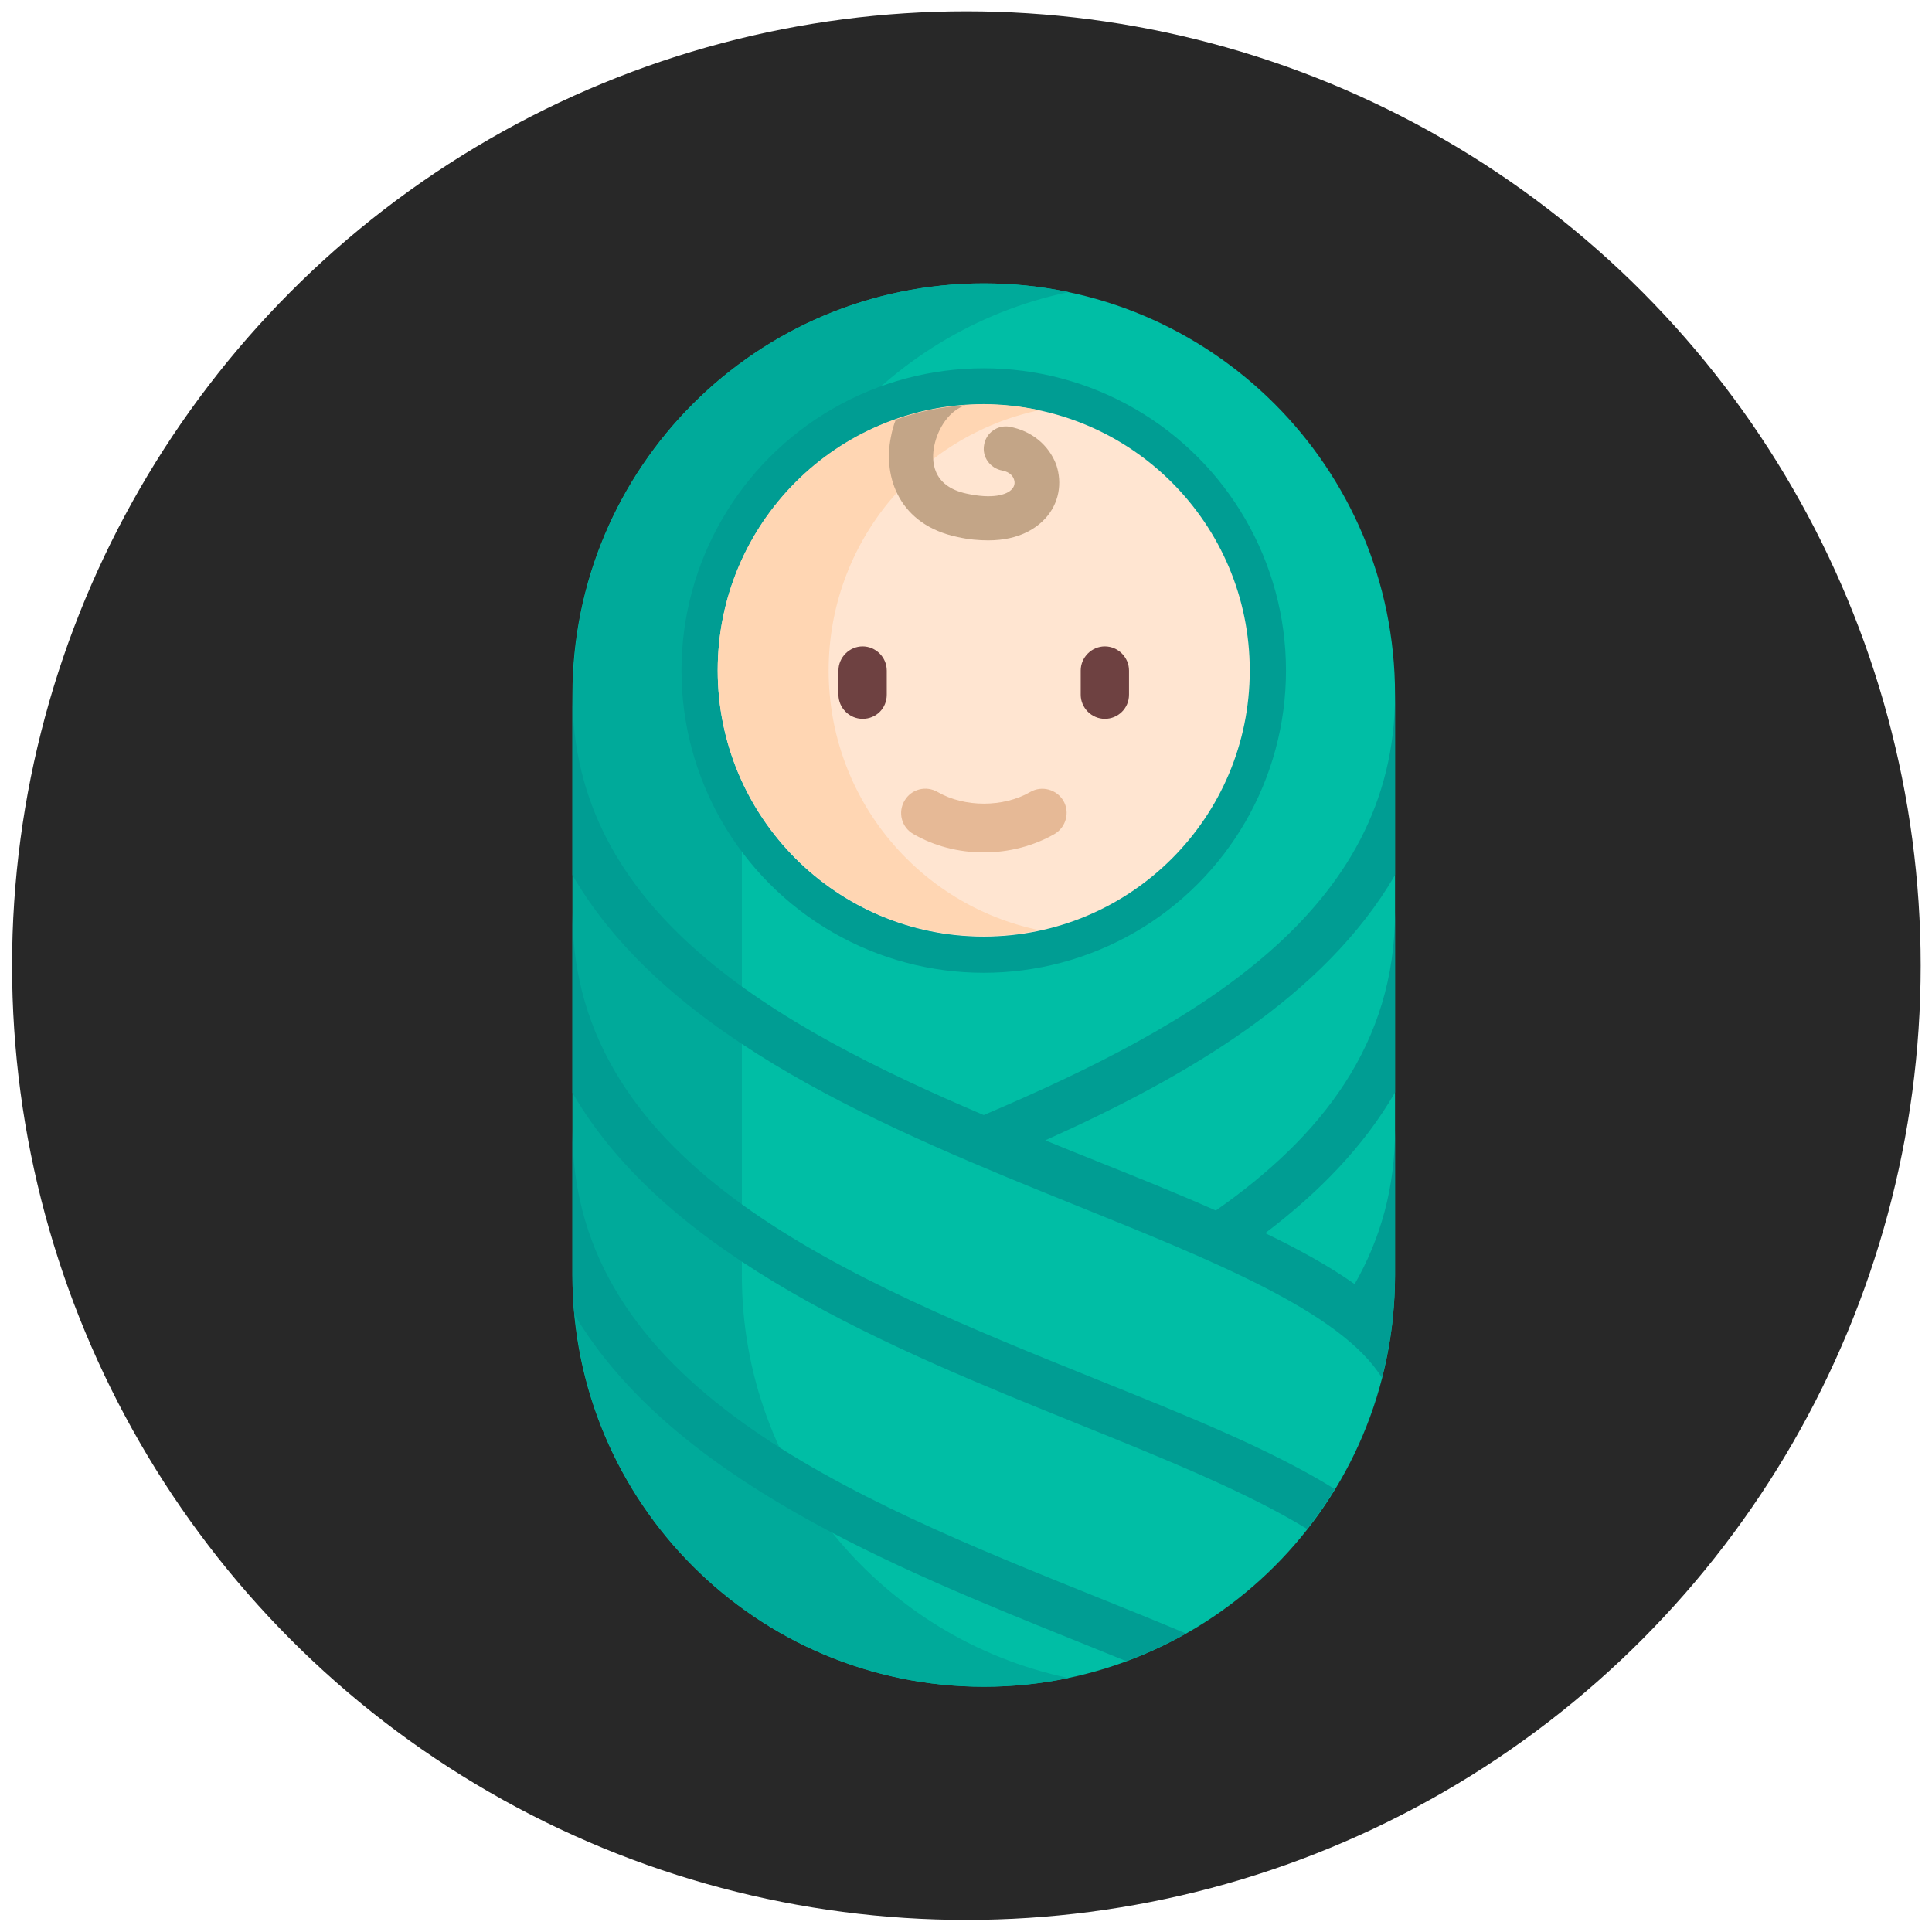
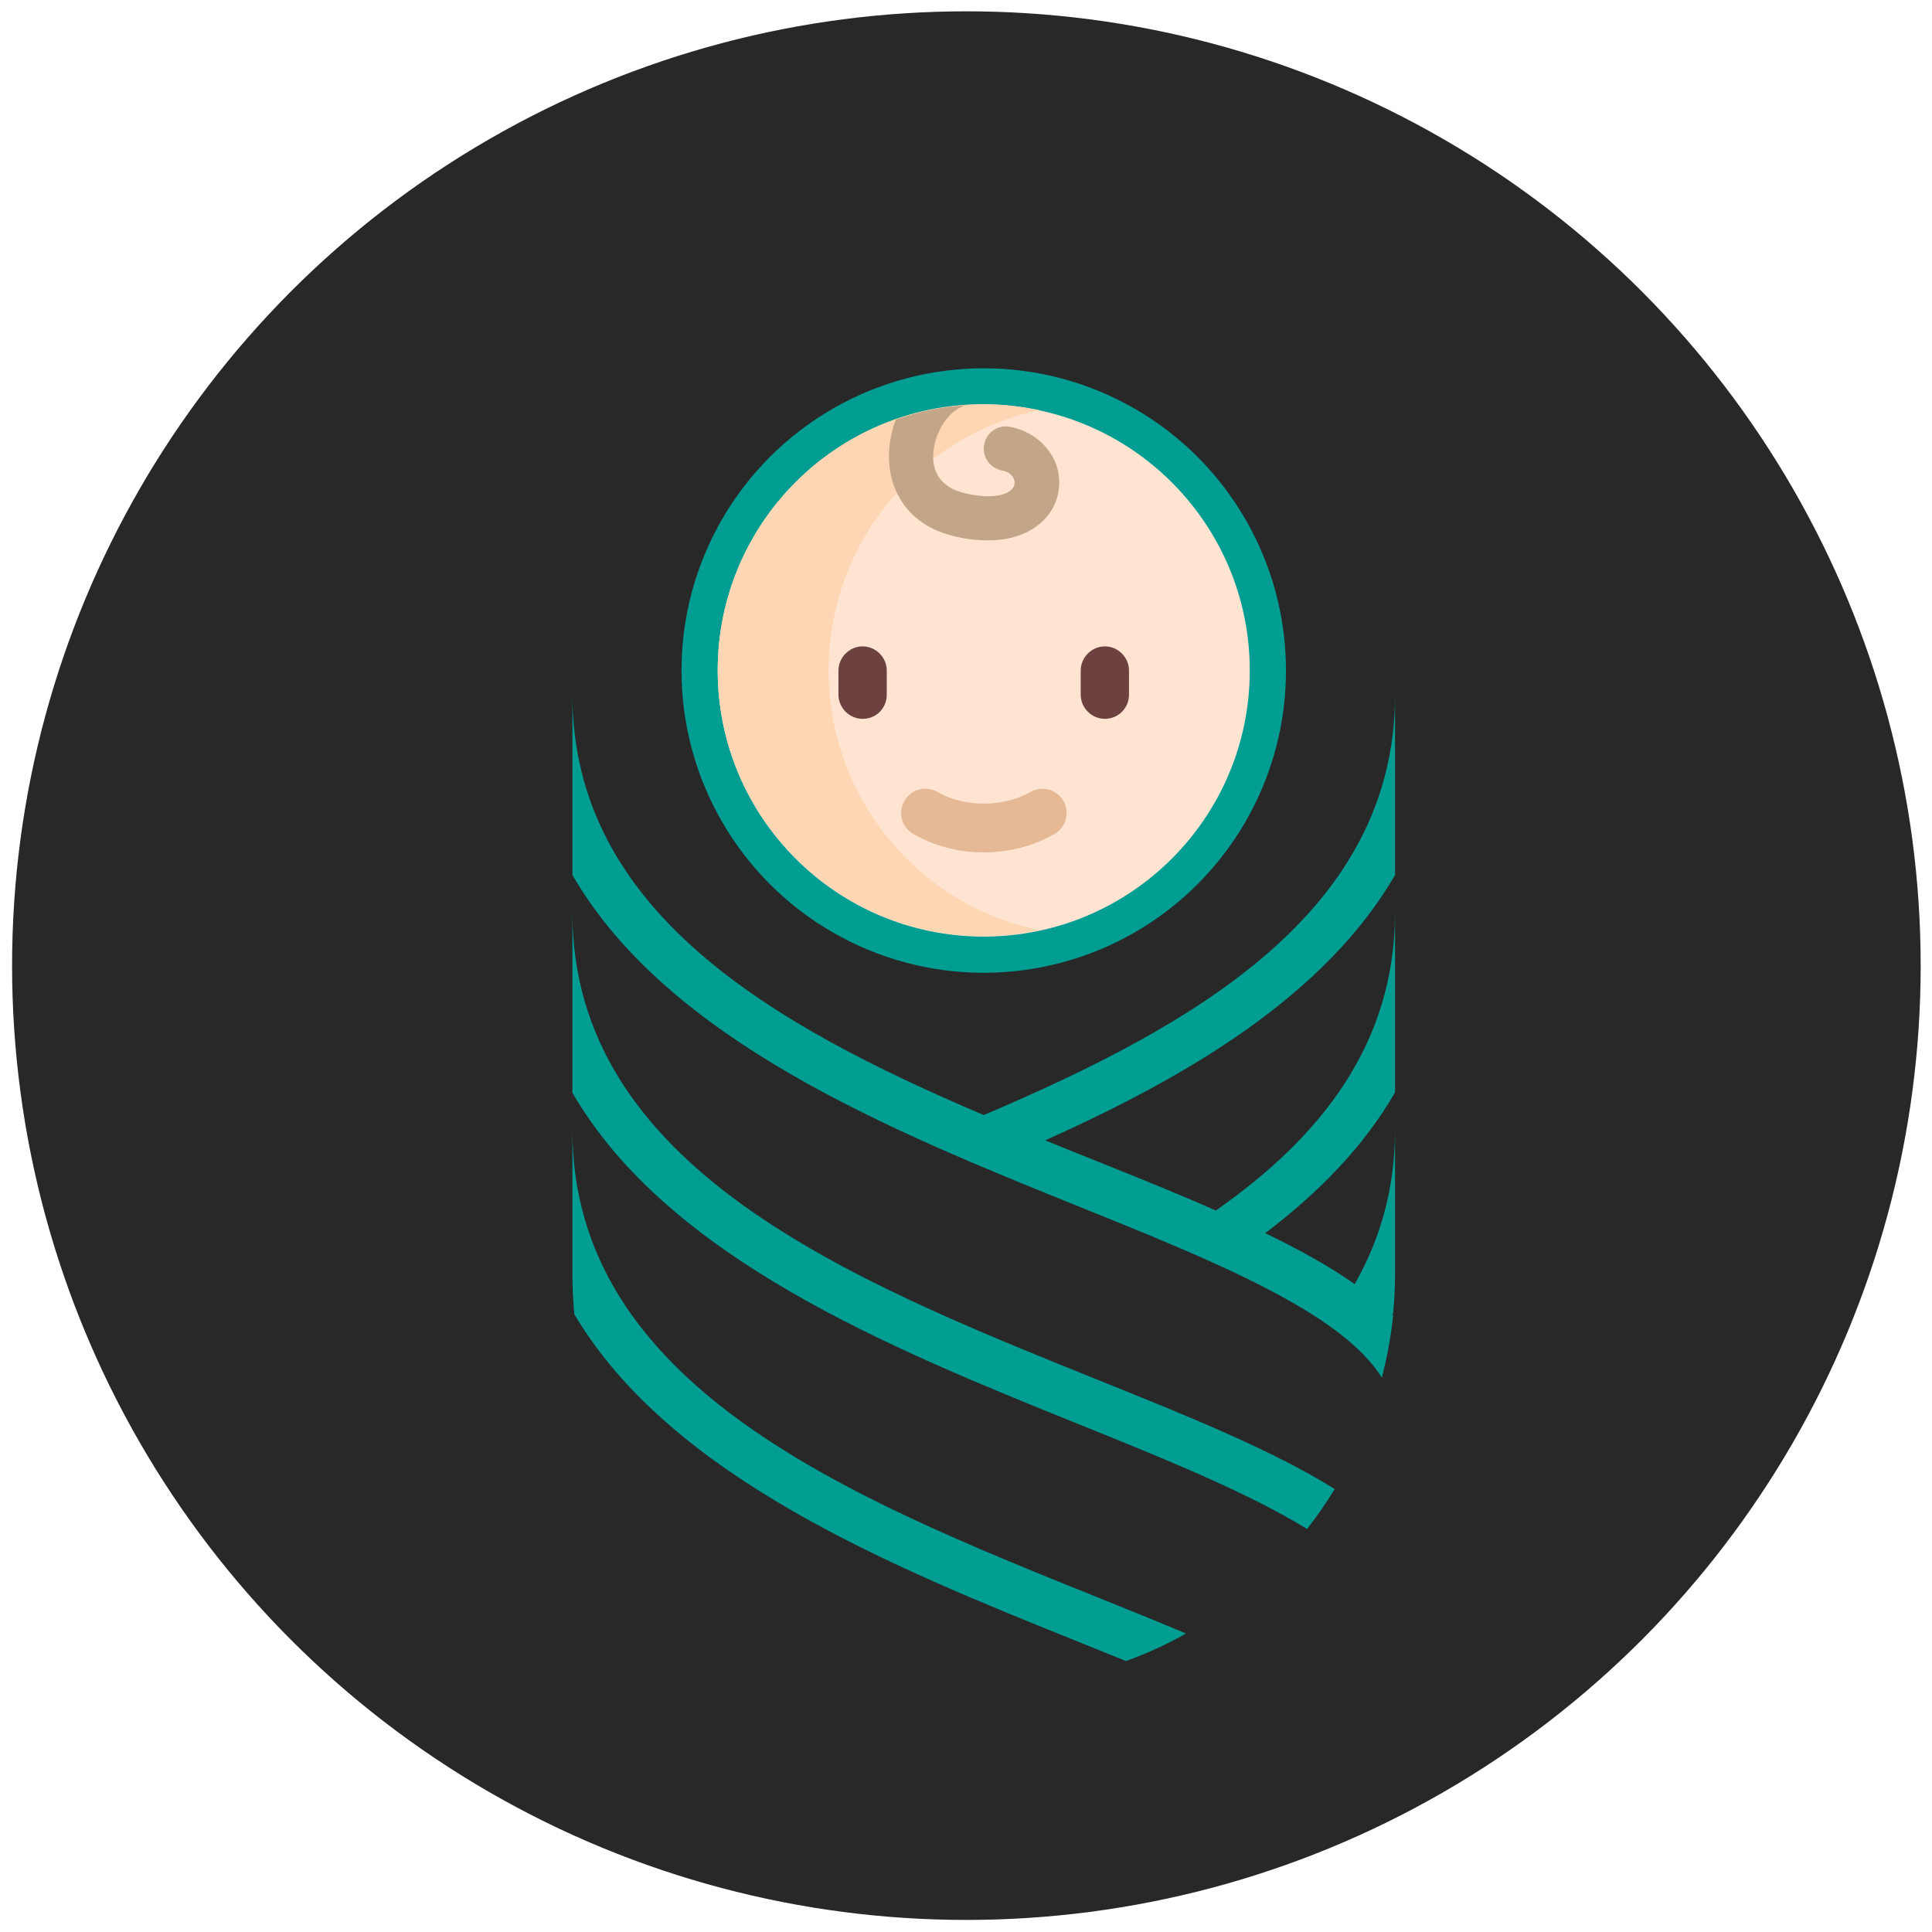
<svg xmlns="http://www.w3.org/2000/svg" version="1.1" id="Capa_1" x="0px" y="0px" viewBox="0 0 512 512" style="enable-background:new 0 0 512 512;" xml:space="preserve">
  <style type="text/css">
	.st0{fill:#282828;}
	.st1{fill:#00BEA5;}
	.st2{fill:#00AA9A;}
	.st3{fill:#009D93;}
	.st4{fill:#FFE5D1;}
	.st5{fill:#FFD6B3;}
	.st6{fill:#C3A587;}
	.st7{fill:#6E4141;}
	.st8{fill:#E6B996;}
	.st9{display:none;fill:#444444;}
	.st10{display:none;fill:#292929;}
	.st11{display:none;fill:#6E6E6E;}
	.st12{display:none;fill:#5A5A5A;}
	.st13{display:none;fill:#FDBF00;}
</style>
  <circle class="st0" cx="256.1" cy="255.9" r="252.9" />
  <g>
    <g>
      <g>
-         <path class="st1" d="M260.7,447L260.7,447c-60.2,0-109-48.8-109-109V184.1c0-60.2,48.8-109,109-109l0,0c60.2,0,109,48.8,109,109     V338C369.7,398.2,320.9,447,260.7,447z" />
-       </g>
+         </g>
    </g>
    <g>
      <g>
-         <path class="st2" d="M196.6,338V184.1c0-52.5,37.1-96.3,86.6-106.7c-7.2-1.5-14.7-2.3-22.4-2.3c-60.2,0-109,48.8-109,109V338     c0,60.2,48.8,109,109,109c7.7,0,15.2-0.8,22.4-2.3C233.7,434.3,196.6,390.5,196.6,338z" />
-       </g>
+         </g>
    </g>
    <g>
      <g>
        <circle class="st3" cx="260.7" cy="177.7" r="80.1" />
      </g>
    </g>
    <g>
      <path class="st3" d="M151.7,299.5V338c0,3.5,0.2,6.9,0.5,10.3c25.7,43.2,84.1,66.9,133.6,86.8c4.2,1.7,8.4,3.4,12.6,5.1    c5.5-2,10.8-4.4,15.9-7.3c-7.6-3.2-15.5-6.4-23.7-9.7C225.5,397,151.7,367.3,151.7,299.5z" />
      <path class="st3" d="M151.7,241.8v47.8c25.4,43.8,84.3,67.7,134.1,87.8c22.8,9.2,44.8,18.1,60.6,27.8c2.6-3.4,5.1-6.9,7.3-10.6    c-16.7-10.4-39.1-19.4-63.2-29.1C225.5,339.3,151.7,309.6,151.7,241.8z" />
      <path class="st3" d="M369.7,231.9v-47.8c0,57.5-53.1,87.6-109,111.4c-55.9-23.8-109-53.9-109-111.4v47.8    c25.4,43.8,84.3,67.7,134.1,87.8c35.7,14.4,69.7,28.1,80.4,45.4c1.4-5.4,2.4-10.8,3-16.5c-0.1-0.1-0.1-0.1-0.2-0.2    c0.1-0.1,0.1-0.2,0.2-0.3c0.3-3.4,0.5-6.7,0.5-10.2v-38.5c0,15.5-3.9,29-10.7,40.9c-6.8-4.8-14.8-9.2-23.7-13.5    c14.1-10.7,26.1-22.9,34.4-37.3v-47.8c0,34.9-19.6,59.6-47.5,79.1c-9.9-4.4-20.6-8.7-31.6-13.1c-4.5-1.8-9-3.6-13.6-5.5    C314.7,285.3,351.1,263.9,369.7,231.9z" />
    </g>
    <g>
      <circle class="st4" cx="260.7" cy="177.7" r="70.5" />
    </g>
    <g>
      <path class="st5" d="M219.6,177.7c0-33.9,23.9-62.2,55.8-69c-4.7-1-9.7-1.6-14.7-1.6c-39,0-70.5,31.6-70.5,70.5    s31.6,70.5,70.5,70.5c5,0,10-0.6,14.7-1.6C243.5,239.9,219.6,211.6,219.6,177.7z" />
    </g>
    <g>
      <g>
        <path class="st6" d="M267.6,113.1c-3.2-0.6-6.3,1.6-6.8,4.8c-0.6,3.2,1.6,6.2,4.8,6.8c2.2,0.4,2.9,1.7,3.1,2.3     c0.2,0.5,0.4,1.6-0.5,2.6c-1.4,1.6-5.3,2.7-12.1,1.2c-9.2-2-9.3-8.8-8.5-12.7c1-4.8,4.1-9.4,8.3-10.7c-6.4,0.4-12.6,1.7-18.5,3.8     c-0.6,1.5-1,3-1.3,4.6c-2.2,10.9,2.4,23.3,17.6,26.5c3.1,0.7,5.8,0.9,8.2,0.9c8.5,0,13-3.5,15.2-5.9c3.5-3.9,4.5-9.2,2.8-14.2     C277.9,117.9,273.4,114.2,267.6,113.1z" />
      </g>
    </g>
    <g>
      <g>
        <path class="st7" d="M228.6,190.5L228.6,190.5c-3.5,0-6.4-2.9-6.4-6.4v-6.4c0-3.5,2.9-6.4,6.4-6.4l0,0c3.5,0,6.4,2.9,6.4,6.4v6.4     C235,187.7,232.2,190.5,228.6,190.5z" />
      </g>
    </g>
    <g>
      <g>
        <path class="st7" d="M292.8,190.5L292.8,190.5c-3.5,0-6.4-2.9-6.4-6.4v-6.4c0-3.5,2.9-6.4,6.4-6.4l0,0c3.5,0,6.4,2.9,6.4,6.4v6.4     C299.2,187.7,296.3,190.5,292.8,190.5z" />
      </g>
    </g>
    <g>
      <g>
        <path class="st8" d="M260.7,225.9c-6.7,0-13.2-1.7-18.7-4.9c-3.1-1.8-4.1-5.7-2.3-8.8c1.8-3.1,5.7-4.1,8.8-2.3     c7.1,4.1,17.4,4.1,24.5,0c3.1-1.8,7-0.7,8.8,2.3c1.8,3.1,0.7,7-2.3,8.8C273.9,224.2,267.4,225.9,260.7,225.9z" />
      </g>
    </g>
  </g>
  <path class="st9" d="M386.3,203.8v82.7c0,34.5-60.3,53.3-117.2,53.3s-117.2-18.8-117.2-53.3v-82.7c0-5.8,4.7-10.7,10.7-10.7h213.2  C381.7,193.2,386.3,198.1,386.3,203.8z" />
  <path class="st10" d="M386.3,203.8v82.7c0,34.5-60.3,53.3-117.2,53.3V193.2h106.6C381.7,193.2,386.3,198.1,386.3,203.8z" />
  <path class="st11" d="M451,180c0,4.5-2.8,8.5-6.8,10l-171.2,64c-1.3,0.4-2.6,0.6-3.8,0.6c-1.3,0-2.6-0.2-3.8-0.6L94,190v-20  l171.2-64c1.3-0.4,2.6-0.6,3.8-0.6c1.3,0,2.6,0.2,3.8,0.6l171.2,64C448.2,171.4,451,175.5,451,180z" />
  <path class="st12" d="M451,180c0,4.5-2.8,8.5-6.8,10l-171.2,64c-1.3,0.4-2.6,0.6-3.8,0.6V105.4c1.3,0,2.6,0.2,3.8,0.6l171.2,64  C448.2,171.4,451,175.5,451,180z" />
  <path class="st13" d="M279.8,180c0,6-4.7,10.7-10.7,10.7H108.5v158.2l20.7,62.2c1.9,5.5-1.1,11.7-6.6,13.4  c-5.8,1.9-11.7-1.1-13.4-6.6l-0.6-1.9c-0.9,5.1-5.3,9.2-10.7,9.2c-6,0-10.7-4.7-10.7-10.7V180c0-6,4.7-10.7,10.7-10.7h171.2  C275.1,169.3,279.8,174,279.8,180z" />
</svg>